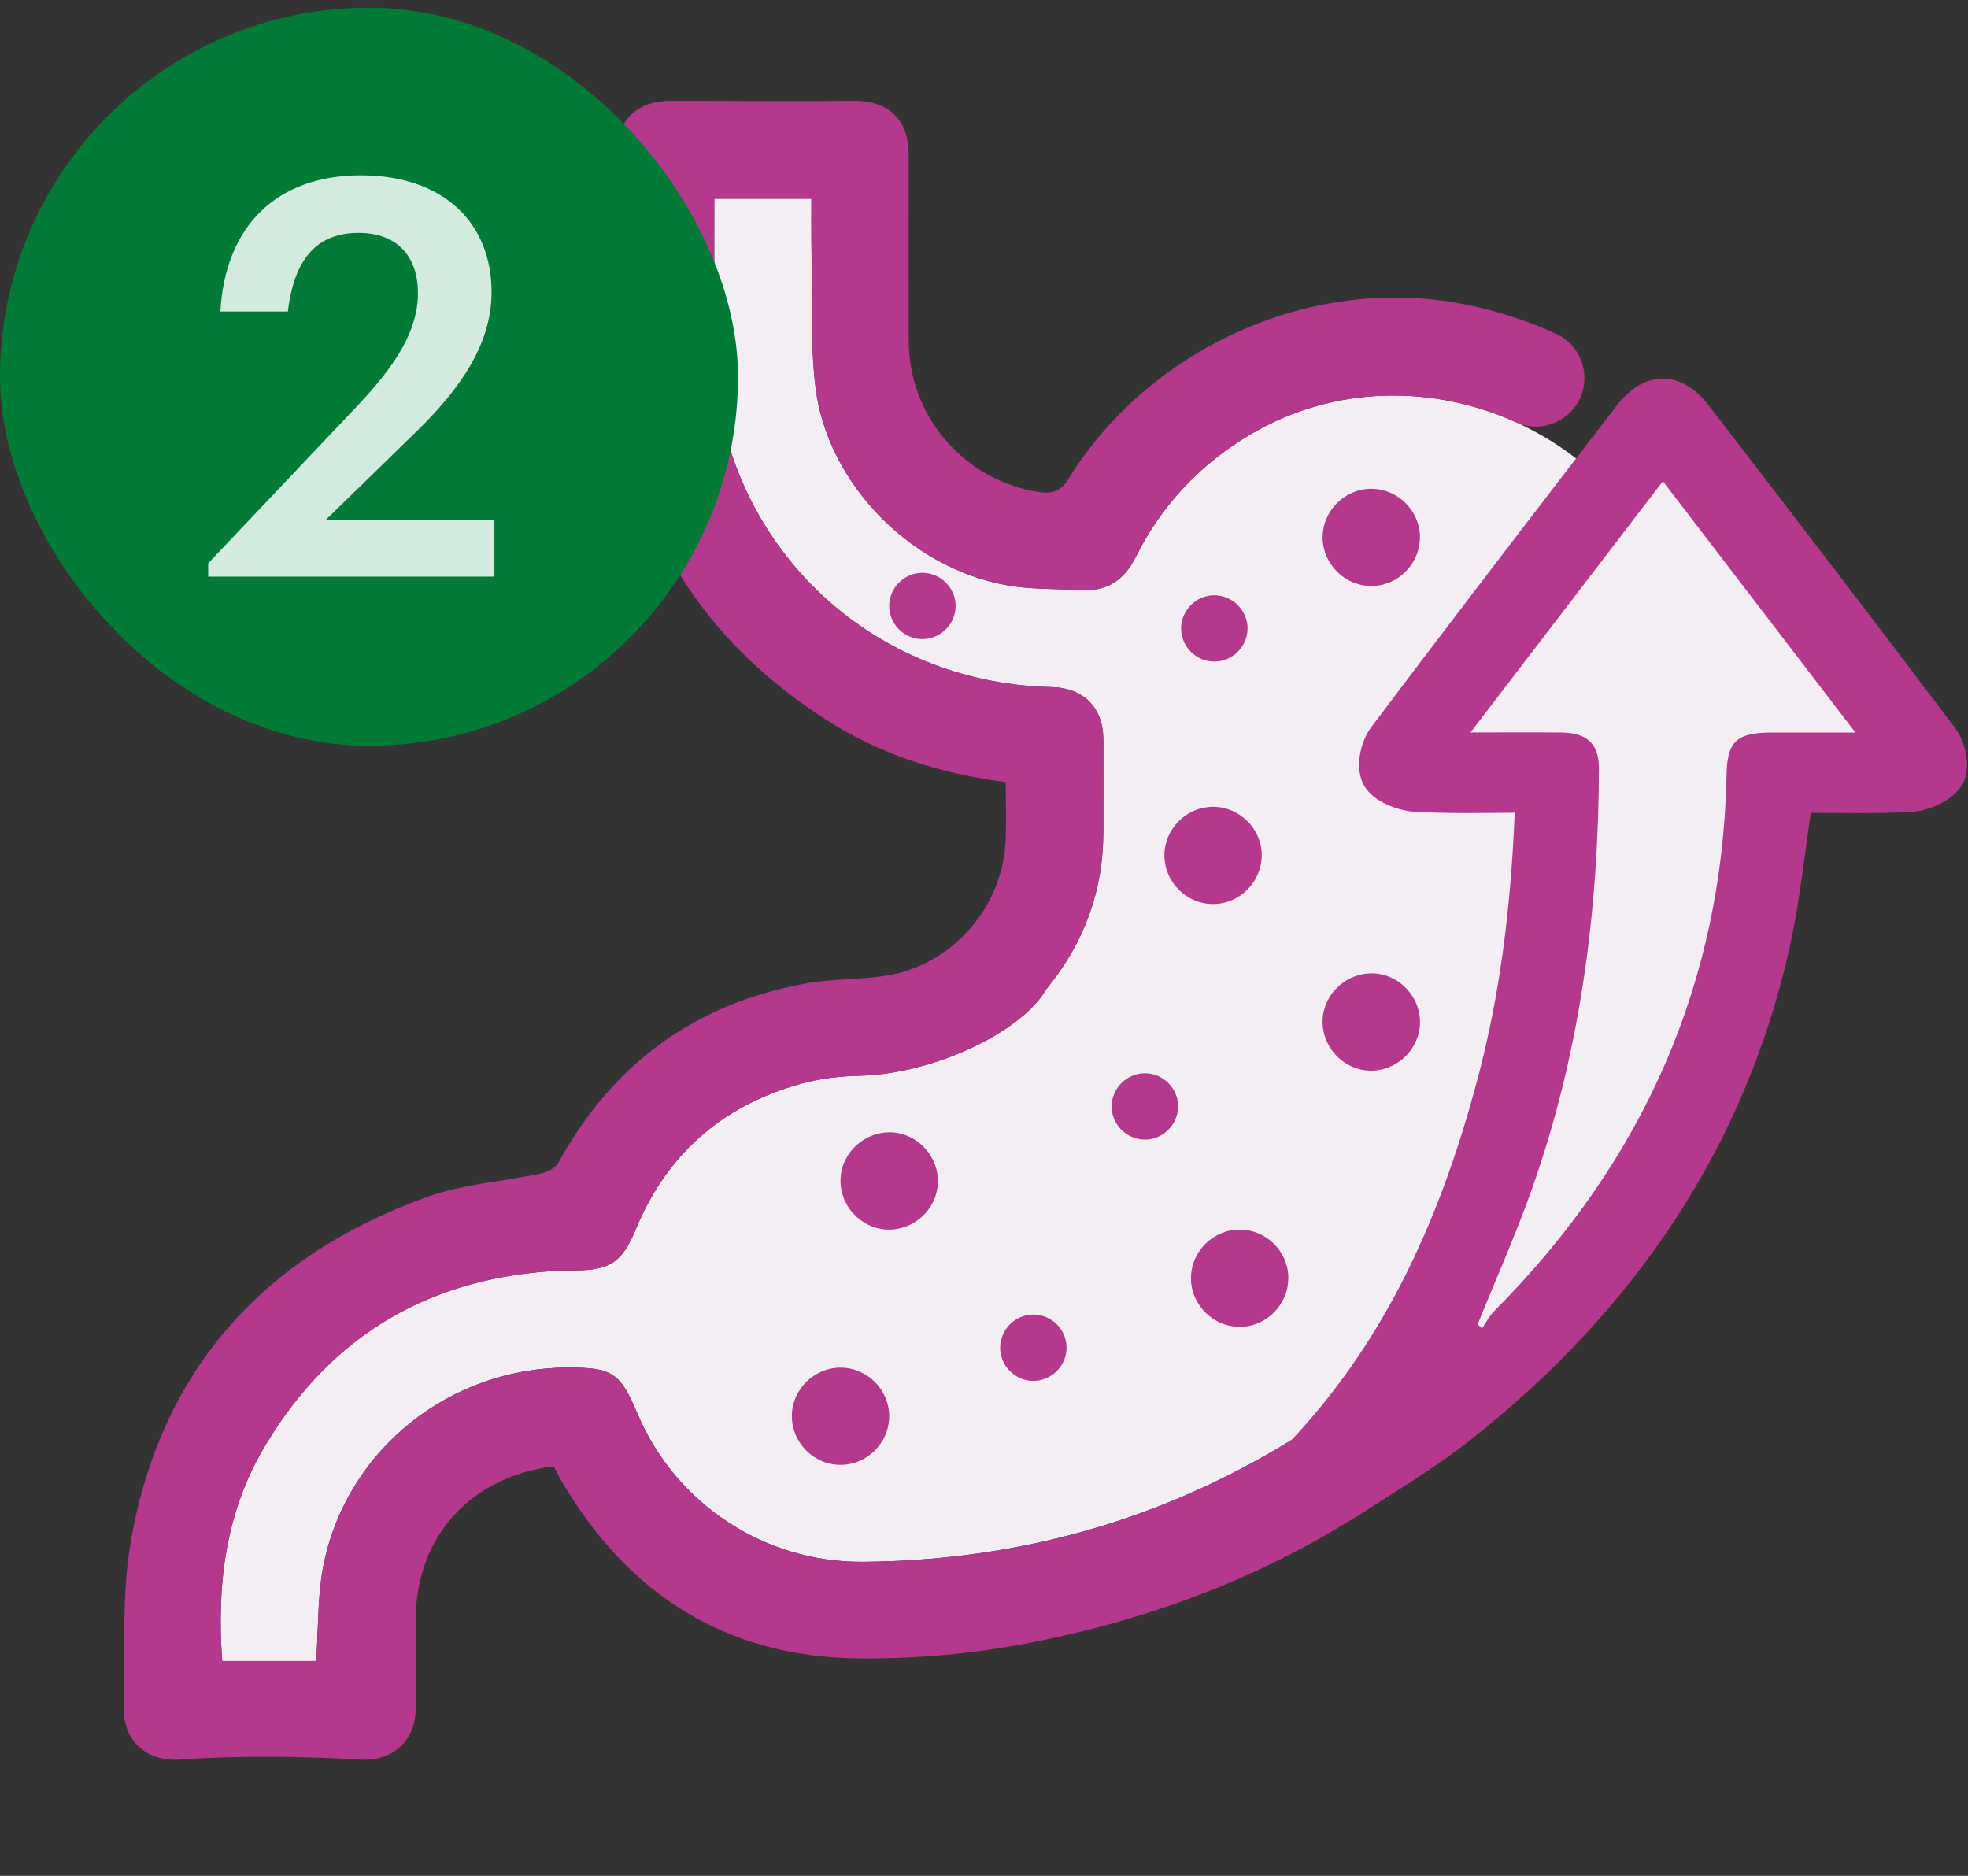
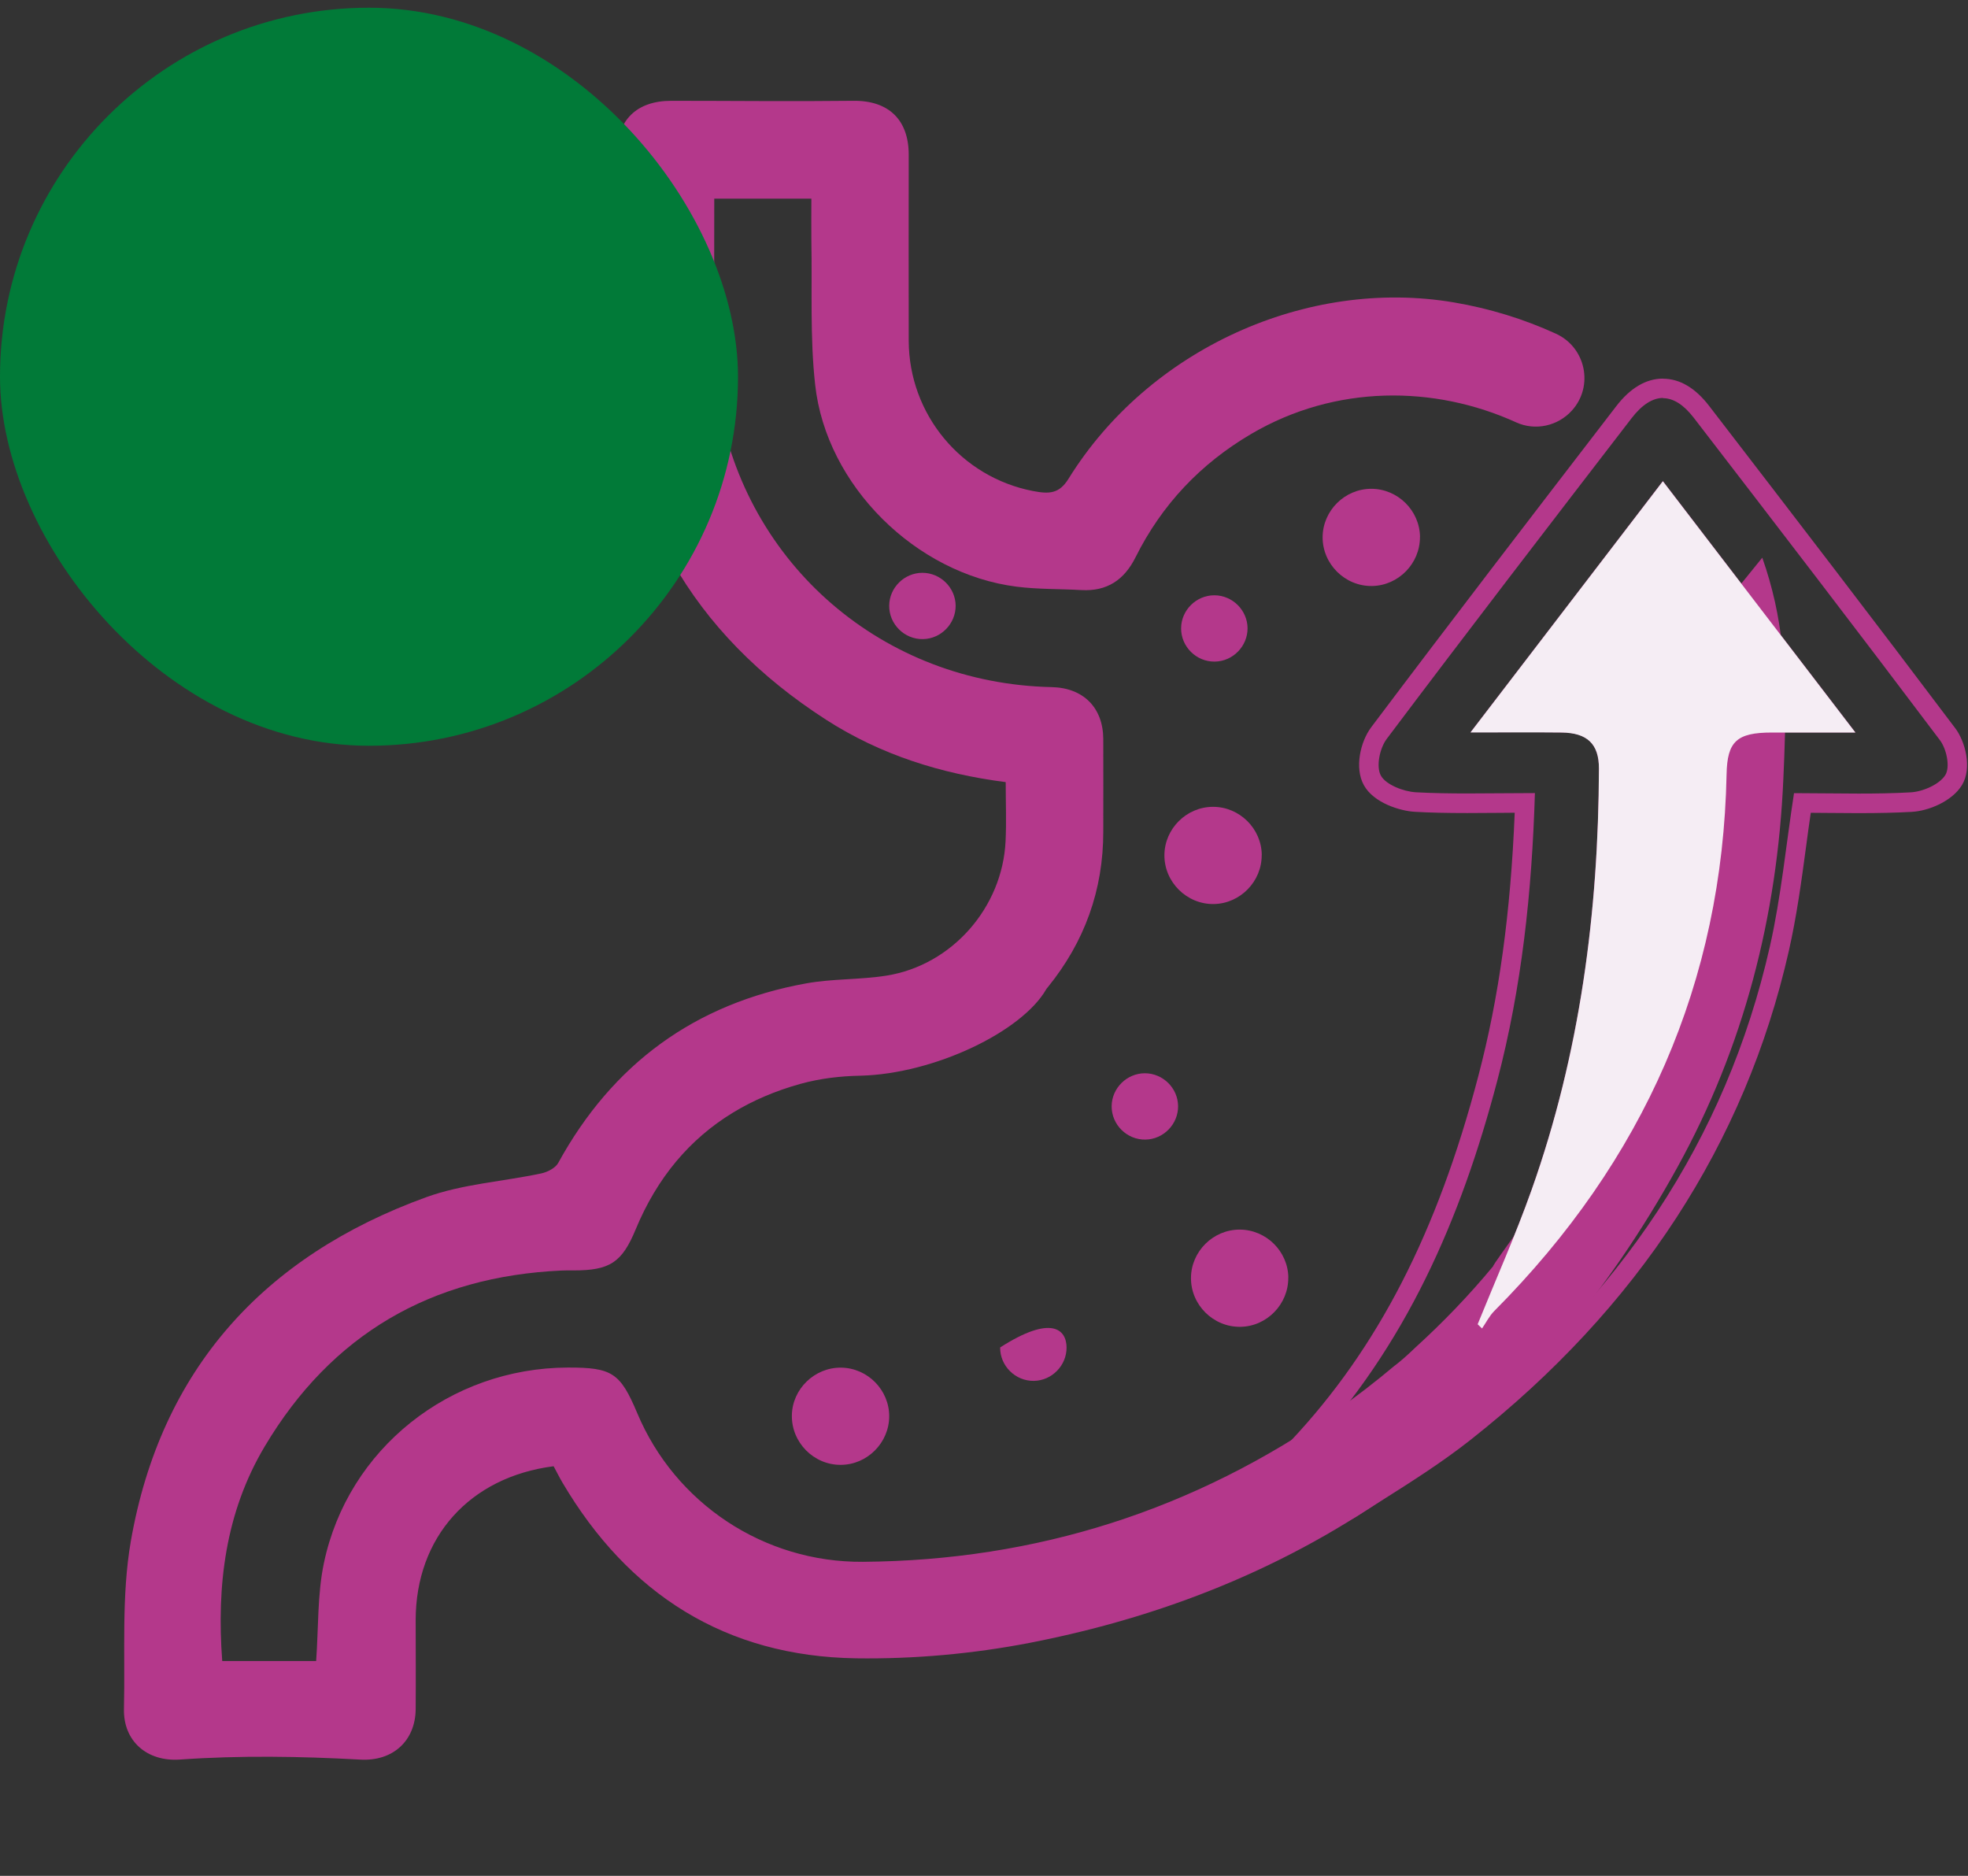
<svg xmlns="http://www.w3.org/2000/svg" width="64" height="61" viewBox="0 0 64 61" fill="none">
  <rect x="0" y="0" width="64" height="61" fill="#333333" stroke="none" />
-   <path d="M54.835 24.927C54.677 29.497 53.399 33.755 51.063 37.697C51.018 37.771 50.974 37.832 50.927 37.883C50.57 38.368 48.507 41.168 48.557 41.177C47.763 42.135 46.916 43.012 46.02 43.827C45.786 44.053 45.566 44.249 45.368 44.401C45.363 44.405 45.355 44.407 45.351 44.411C44.742 44.924 44.113 45.411 43.458 45.869C38.84 49.106 33.701 50.746 28.061 50.788C24.844 50.811 21.954 48.887 20.723 45.952C20.171 44.641 19.907 44.466 18.465 44.47C14.639 44.481 11.314 47.106 10.533 50.83C10.319 51.849 10.36 52.921 10.281 54.014H7.227C7.043 51.567 7.326 49.191 8.608 47.036C10.79 43.369 14.056 41.493 18.313 41.314C18.435 41.309 18.558 41.312 18.682 41.312C19.846 41.309 20.235 41.041 20.676 39.974C21.369 38.303 22.427 37.039 23.841 36.18C24.495 35.781 25.228 35.469 26.035 35.245C26.684 35.066 27.337 34.992 27.994 34.979C30.389 34.916 33.232 33.551 34.026 32.169C34.039 32.145 34.058 32.124 34.077 32.103C35.273 30.628 35.883 28.942 35.881 27.035C35.881 26.035 35.885 25.032 35.881 24.032C35.875 23.009 35.233 22.367 34.204 22.344C28.718 22.226 24.233 18.36 23.357 12.982C23.281 12.515 23.241 12.038 23.236 11.568C23.222 9.884 23.23 8.2 23.23 6.461H26.388C26.388 6.932 26.382 7.384 26.388 7.833C26.418 9.394 26.34 10.966 26.511 12.511C26.87 15.796 29.789 18.666 33.063 19.08C33.758 19.168 34.464 19.149 35.165 19.189C36.001 19.238 36.561 18.862 36.931 18.122C37.784 16.413 39.043 15.081 40.695 14.111C46.16 10.905 53.485 14.18 54.628 20.418C54.897 21.884 54.888 23.424 54.835 24.925V24.927Z" fill="#F5EDF4" />
  <path d="M57.313 18.131L54.753 21.291C54.888 22.49 54.875 23.72 54.835 24.927C54.677 29.497 53.399 33.756 51.063 37.697C51.018 37.771 50.974 37.832 50.927 37.883C50.57 38.368 48.507 41.168 48.557 41.177C47.763 42.135 46.916 43.013 46.02 43.827C45.786 44.053 45.566 44.249 45.368 44.401C45.363 44.405 45.355 44.407 45.351 44.412C44.742 44.924 44.113 45.412 43.458 45.87C38.84 49.106 33.701 50.746 28.061 50.788C24.844 50.812 21.954 48.887 20.723 45.952C20.171 44.642 19.907 44.467 18.465 44.471C14.639 44.481 11.314 47.106 10.533 50.831C10.319 51.85 10.36 52.922 10.281 54.015H7.227C7.043 51.567 7.326 49.191 8.608 47.037C10.782 43.384 14.031 41.508 18.262 41.316C18.391 41.31 18.522 41.31 18.651 41.312C19.838 41.314 20.229 41.05 20.674 39.974C21.367 38.303 22.425 37.039 23.838 36.18C24.493 35.781 25.226 35.469 26.033 35.245C26.682 35.066 27.334 34.992 27.991 34.98C30.387 34.916 33.23 33.551 34.024 32.169C34.037 32.146 34.056 32.125 34.075 32.103C35.271 30.628 35.881 28.943 35.879 27.035C35.879 26.035 35.883 25.033 35.879 24.032C35.873 23.009 35.23 22.367 34.202 22.344C28.722 22.226 24.242 18.369 23.357 13.003C23.274 12.499 23.236 11.988 23.232 11.477C23.22 9.823 23.228 8.169 23.228 6.46H26.386C26.386 6.93 26.38 7.382 26.386 7.831C26.416 9.393 26.337 10.965 26.509 12.509C26.868 15.795 29.787 18.664 33.061 19.078C33.756 19.166 34.462 19.148 35.163 19.188C35.999 19.236 36.559 18.861 36.929 18.12C37.782 16.411 39.041 15.079 40.693 14.109C43.435 12.501 46.644 12.524 49.307 13.735C49.928 14.018 50.663 13.855 51.12 13.349C51.836 12.556 51.572 11.296 50.598 10.851C49.563 10.378 48.45 10.032 47.281 9.834C42.497 9.023 37.36 11.355 34.751 15.565C34.443 16.063 34.117 16.067 33.596 15.968C31.253 15.516 29.561 13.471 29.552 11.087C29.546 9.068 29.552 7.048 29.552 5.031C29.552 3.898 28.9 3.263 27.746 3.278C25.776 3.301 23.805 3.278 21.832 3.278C20.697 3.278 20.059 3.909 20.057 5.031C20.055 7.137 20.015 9.245 20.066 11.351C20.188 16.567 22.487 20.589 26.87 23.408C28.634 24.543 30.598 25.163 32.706 25.433C32.706 26.09 32.731 26.718 32.702 27.347C32.603 29.51 30.957 31.388 28.828 31.726C27.964 31.863 27.07 31.823 26.213 31.979C22.599 32.633 19.92 34.596 18.154 37.816C18.063 37.982 17.808 38.113 17.605 38.157C16.357 38.423 15.045 38.501 13.858 38.932C8.577 40.848 5.229 44.534 4.255 50.115C3.946 51.894 4.073 53.751 4.031 55.574C4.008 56.612 4.774 57.294 5.854 57.218C7.808 57.081 9.764 57.112 11.72 57.22C12.784 57.279 13.509 56.604 13.518 55.578C13.526 54.612 13.518 53.648 13.518 52.681C13.52 49.997 15.267 48.03 18.004 47.68C18.108 47.872 18.192 48.043 18.289 48.208C20.433 51.845 23.602 53.863 27.841 53.926C29.724 53.953 31.644 53.78 33.492 53.422C42.934 51.588 49.926 46.338 54.552 37.953C56.713 34.038 57.799 29.791 57.995 25.334C58.08 23.412 58.147 21.479 57.721 19.567C57.611 19.078 57.474 18.599 57.309 18.133L57.313 18.131Z" fill="#B4388B" />
-   <path d="M43.143 49.297C42.742 49.297 42.383 49.111 42.102 48.761C41.675 48.227 41.715 47.594 42.214 47.066C45.074 44.026 47.034 40.215 48.382 35.075C49.081 32.41 49.466 29.555 49.588 26.116C49.318 26.116 49.05 26.12 48.785 26.122C48.424 26.126 48.067 26.128 47.717 26.128C47.055 26.128 46.519 26.116 46.031 26.09C45.598 26.067 44.875 25.831 44.628 25.383C44.394 24.957 44.552 24.231 44.842 23.847C47.436 20.395 50.114 16.916 52.704 13.548L52.805 13.417C53.205 12.898 53.633 12.636 54.081 12.636C54.529 12.636 54.945 12.892 55.334 13.396C58.057 16.932 60.718 20.397 63.342 23.883C63.595 24.221 63.792 24.951 63.536 25.373C63.282 25.788 62.634 26.065 62.152 26.09C61.654 26.118 61.111 26.13 60.444 26.13C60.084 26.13 59.73 26.126 59.375 26.124C59.121 26.122 58.868 26.12 58.616 26.118C58.549 26.569 58.487 27.021 58.428 27.46C58.27 28.635 58.12 29.743 57.866 30.861C56.468 37.044 53.021 42.334 47.621 46.585C46.705 47.307 45.697 47.944 44.723 48.56C44.472 48.719 44.221 48.877 43.971 49.037C43.701 49.21 43.424 49.299 43.148 49.299L43.143 49.297ZM49.679 23.503C50.055 23.503 50.42 23.503 50.786 23.507C51.802 23.518 52.315 24.02 52.311 24.997C52.294 30.146 51.572 34.661 50.103 38.801C49.742 39.823 49.318 40.837 48.908 41.819C48.9 41.836 48.893 41.855 48.885 41.871C53.365 37.139 55.701 31.524 55.828 25.17C55.853 23.925 56.303 23.505 57.615 23.503H59.691L54.073 16.169L48.458 23.501C48.576 23.501 49.677 23.501 49.677 23.501L49.679 23.503Z" fill="#B4388B" />
  <path d="M54.079 12.948C54.417 12.948 54.753 13.159 55.08 13.583C57.763 17.069 60.441 20.555 63.086 24.068C63.304 24.357 63.424 24.937 63.264 25.201C63.078 25.503 62.537 25.745 62.133 25.766C61.569 25.798 61.003 25.806 60.441 25.806C59.734 25.806 59.03 25.792 58.342 25.792C58.078 27.505 57.922 29.166 57.556 30.782C56.126 37.098 52.628 42.229 47.423 46.327C46.287 47.222 45.026 47.975 43.798 48.762C43.583 48.901 43.359 48.973 43.145 48.973C42.854 48.973 42.577 48.84 42.351 48.555C42.007 48.125 42.07 47.675 42.446 47.275C45.727 43.786 47.52 39.606 48.691 35.146C49.487 32.111 49.819 29.014 49.916 25.79C49.157 25.79 48.428 25.802 47.715 25.802C47.153 25.802 46.599 25.794 46.048 25.764C45.64 25.741 45.07 25.517 44.907 25.222C44.745 24.929 44.867 24.334 45.097 24.028C47.725 20.533 50.391 17.067 53.059 13.6C53.395 13.163 53.741 12.941 54.083 12.941M47.822 23.812C48.488 23.812 49.094 23.81 49.675 23.81C50.053 23.81 50.418 23.81 50.786 23.817C51.618 23.825 52.001 24.188 51.998 24.99C51.984 29.66 51.384 34.249 49.808 38.691C49.284 40.166 48.642 41.603 48.055 43.059C48.101 43.105 48.148 43.149 48.196 43.196C48.327 43.004 48.433 42.791 48.595 42.626C53.471 37.726 56.014 31.919 56.149 25.174C56.17 24.108 56.477 23.817 57.621 23.817C57.949 23.817 58.278 23.817 58.614 23.817C59.155 23.817 59.717 23.817 60.338 23.817C58.213 21.042 56.177 18.383 54.077 15.644C51.971 18.394 49.937 21.052 47.82 23.817M54.081 12.312C53.53 12.312 53.014 12.616 52.554 13.218L52.41 13.405C49.835 16.754 47.172 20.219 44.59 23.652C44.238 24.123 44.045 24.973 44.352 25.53C44.673 26.115 45.543 26.374 46.014 26.399C46.508 26.427 47.049 26.439 47.715 26.439C48.067 26.439 48.426 26.435 48.788 26.433C48.944 26.433 49.1 26.431 49.259 26.429C49.126 29.698 48.748 32.432 48.076 34.99C46.743 40.077 44.806 43.843 41.984 46.846C41.377 47.49 41.329 48.298 41.857 48.956C42.195 49.378 42.653 49.61 43.145 49.61C43.479 49.61 43.824 49.503 44.14 49.298C44.39 49.138 44.639 48.982 44.888 48.823C45.87 48.203 46.884 47.562 47.814 46.829C53.272 42.531 56.755 37.18 58.173 30.926C58.428 29.795 58.581 28.678 58.739 27.497C58.785 27.146 58.834 26.79 58.887 26.431C59.047 26.431 59.206 26.433 59.368 26.435C59.723 26.439 60.08 26.442 60.439 26.442C61.113 26.442 61.662 26.429 62.167 26.401C62.721 26.372 63.483 26.055 63.802 25.532C64.147 24.969 63.901 24.099 63.591 23.688C60.972 20.211 58.308 16.742 55.581 13.199C55.129 12.612 54.624 12.315 54.079 12.315L54.081 12.312ZM49.105 23.182L52.453 18.809L54.079 16.687L56.428 19.753L59.056 23.182H58.614C58.276 23.182 57.949 23.182 57.621 23.182C56.136 23.184 55.545 23.739 55.518 25.159C55.452 28.425 54.797 31.512 53.57 34.34C52.668 36.418 51.434 38.402 49.895 40.261C50.074 39.811 50.247 39.358 50.408 38.902C51.889 34.726 52.617 30.177 52.634 24.992C52.638 23.84 51.986 23.198 50.794 23.184C50.425 23.179 50.055 23.177 49.675 23.177C49.489 23.177 49.299 23.177 49.107 23.177L49.105 23.182Z" fill="#B4388B" />
  <path d="M54.077 15.649C56.174 18.388 58.211 21.047 60.338 23.821C59.33 23.821 58.475 23.821 57.621 23.821C56.477 23.821 56.17 24.113 56.149 25.178C56.014 31.924 53.471 37.731 48.595 42.631C48.433 42.793 48.329 43.008 48.196 43.2L48.054 43.063C48.642 41.609 49.284 40.172 49.808 38.695C51.384 34.254 51.983 29.664 51.998 24.994C52 24.193 51.618 23.832 50.786 23.821C49.852 23.811 48.919 23.819 47.82 23.819" fill="#F5EDF4" />
-   <path d="M30.499 38.48C30.459 39.334 29.713 40.016 28.853 39.984C27.977 39.95 27.282 39.18 27.337 38.3C27.387 37.45 28.148 36.779 29.007 36.823C29.863 36.87 30.539 37.621 30.499 38.48Z" fill="#B4388B" />
-   <path d="M46.177 33.31C46.137 34.165 45.391 34.846 44.531 34.815C43.655 34.781 42.96 34.011 43.014 33.131C43.065 32.281 43.826 31.61 44.685 31.654C45.541 31.7 46.217 32.452 46.177 33.31Z" fill="#B4388B" />
  <path d="M41.895 41.551C41.901 42.412 41.198 43.134 40.34 43.146C39.459 43.161 38.724 42.433 38.731 41.553C38.737 40.694 39.451 39.985 40.313 39.985C41.175 39.985 41.891 40.692 41.897 41.551H41.895Z" fill="#B4388B" />
  <path d="M41.031 27.802C41.037 28.663 40.334 29.383 39.476 29.398C38.596 29.413 37.86 28.684 37.867 27.805C37.873 26.946 38.587 26.237 39.449 26.237C40.311 26.237 41.025 26.944 41.033 27.802H41.031Z" fill="#B4388B" />
  <path d="M46.177 17.461C46.183 18.322 45.48 19.041 44.622 19.056C43.741 19.071 43.006 18.343 43.012 17.463C43.019 16.604 43.733 15.895 44.594 15.895C45.456 15.895 46.17 16.602 46.179 17.461H46.177Z" fill="#B4388B" />
  <path d="M40.571 20.426C40.575 21.012 40.095 21.506 39.508 21.514C38.906 21.525 38.405 21.029 38.41 20.428C38.414 19.841 38.902 19.358 39.489 19.358C40.078 19.358 40.566 19.841 40.571 20.428V20.426Z" fill="#B4388B" />
  <path d="M38.312 35.969C38.317 36.556 37.837 37.049 37.25 37.058C36.648 37.068 36.147 36.573 36.151 35.971C36.156 35.385 36.644 34.901 37.231 34.901C37.82 34.901 38.308 35.385 38.312 35.971V35.969Z" fill="#B4388B" />
  <path d="M31.078 19.694C31.082 20.281 30.602 20.774 30.015 20.783C29.413 20.794 28.912 20.298 28.917 19.696C28.921 19.11 29.409 18.627 29.996 18.627C30.585 18.627 31.073 19.11 31.078 19.696V19.694Z" fill="#B4388B" />
-   <path d="M34.685 43.815C34.69 44.401 34.21 44.895 33.623 44.904C33.021 44.914 32.52 44.418 32.525 43.817C32.529 43.23 33.017 42.747 33.604 42.747C34.193 42.747 34.681 43.23 34.685 43.817V43.815Z" fill="#B4388B" />
+   <path d="M34.685 43.815C34.69 44.401 34.21 44.895 33.623 44.904C33.021 44.914 32.52 44.418 32.525 43.817C34.193 42.747 34.681 43.23 34.685 43.817V43.815Z" fill="#B4388B" />
  <path d="M28.917 46.06C28.913 46.919 28.201 47.633 27.341 47.635C26.46 47.639 25.735 46.903 25.752 46.02C25.767 45.164 26.494 44.463 27.354 44.474C28.215 44.484 28.921 45.2 28.917 46.06Z" fill="#B4388B" />
  <rect y="0.251" width="24" height="24" rx="12" fill="#017A38" />
-   <path d="M6.77 18.751V18.319L11.63 13.189C12.854 11.893 13.592 10.759 13.592 9.535C13.592 8.329 12.908 7.573 11.666 7.573C10.388 7.573 9.578 8.311 9.362 10.129H7.166C7.328 7.321 9.02 5.701 11.738 5.701C14.402 5.701 15.986 7.231 15.986 9.499C15.986 11.173 14.996 12.631 13.466 14.107L10.604 16.897H16.076V18.751H6.77Z" fill="#D3EBDE" />
</svg>